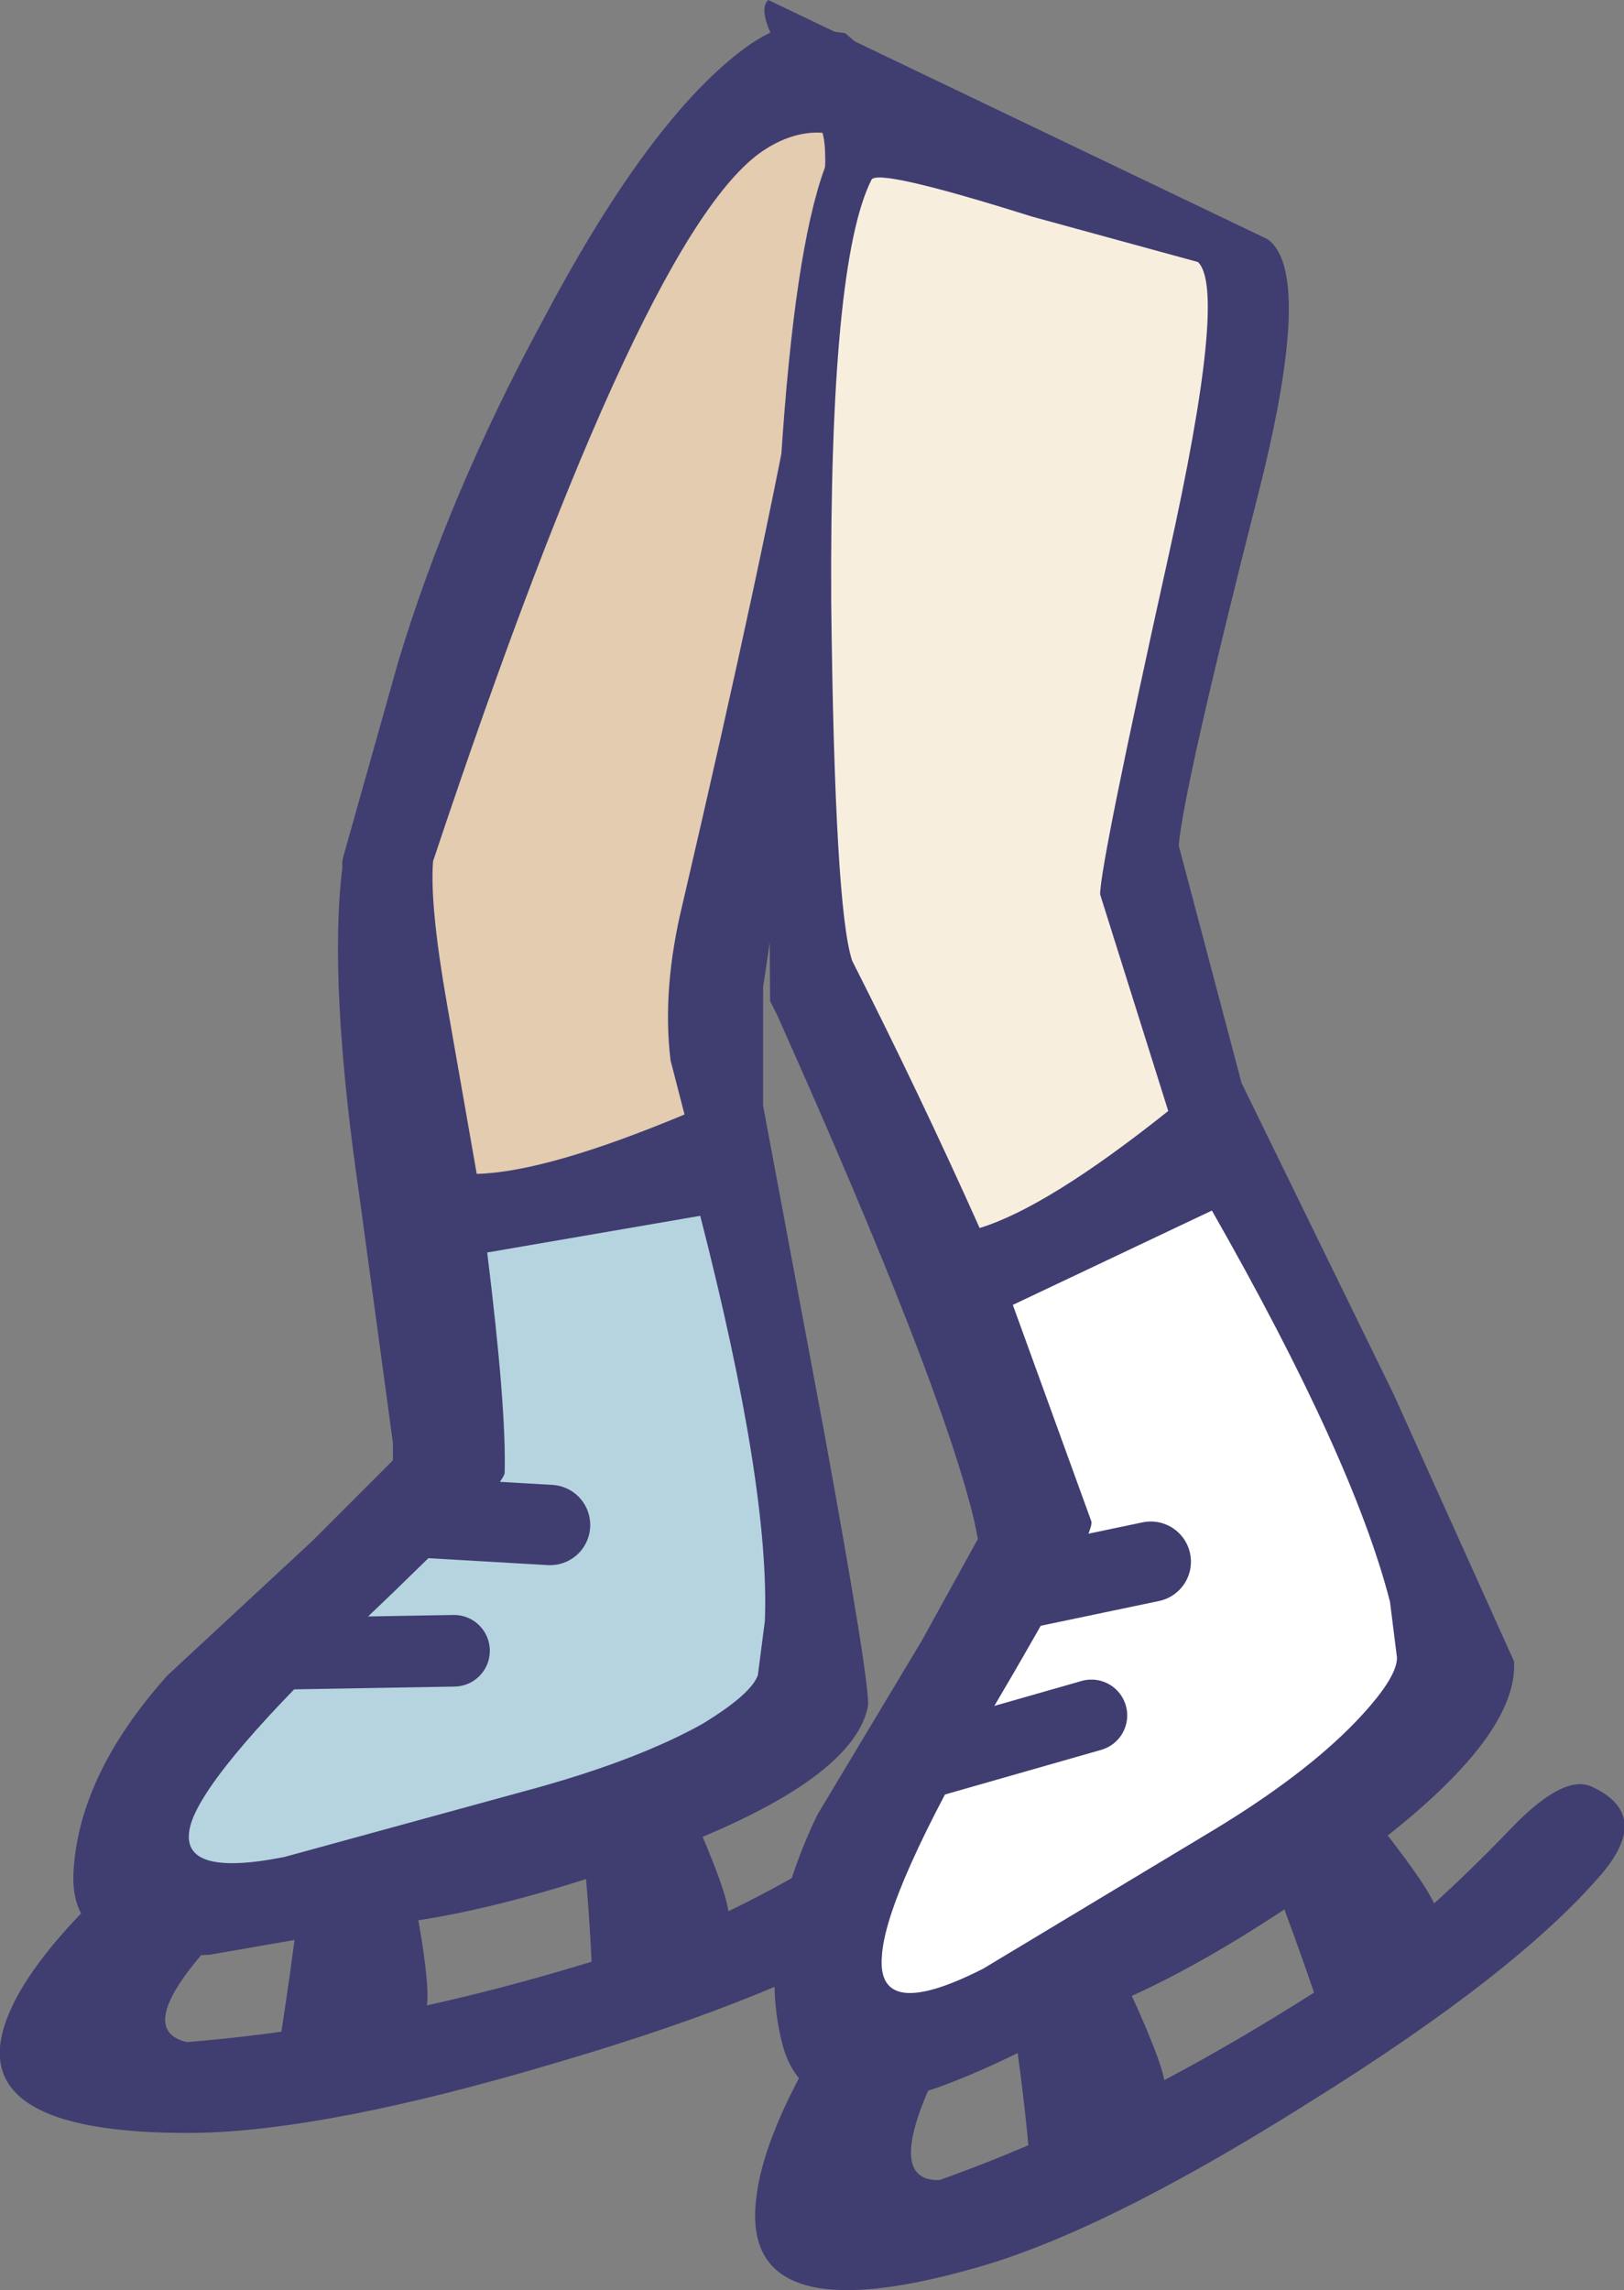
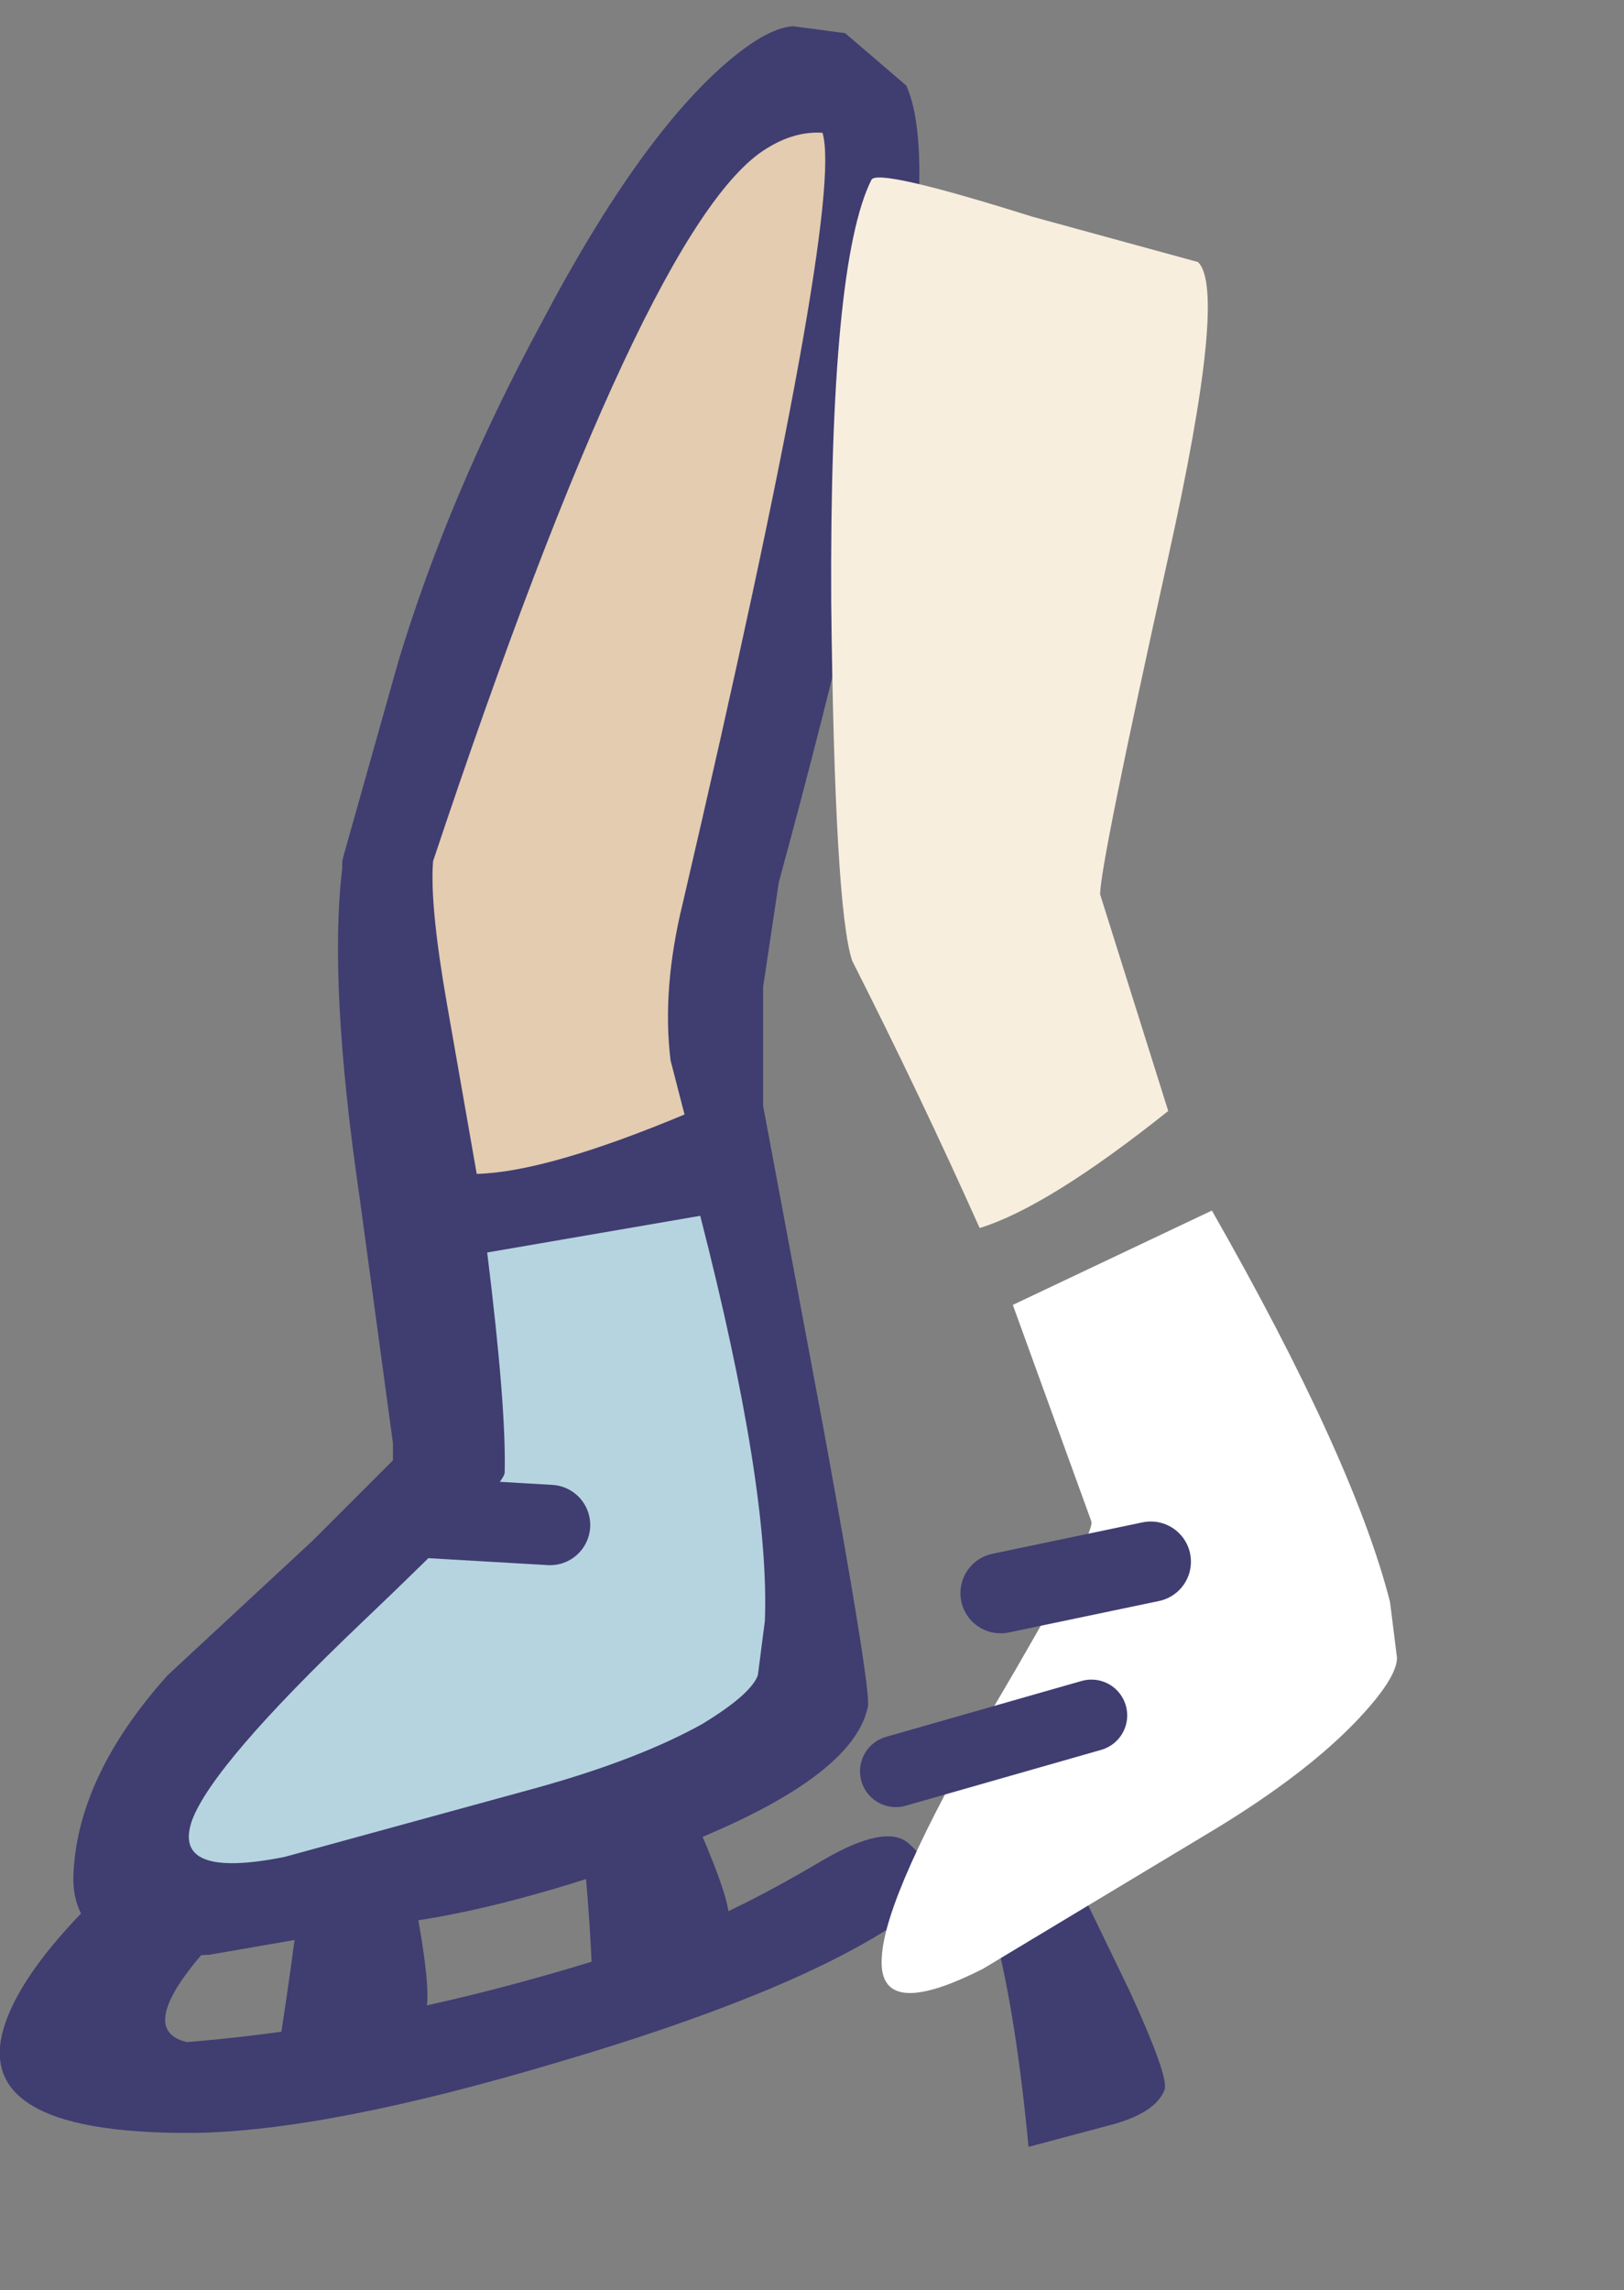
<svg xmlns="http://www.w3.org/2000/svg" height="65.55px" width="46.5px">
  <rect width="100%" height="100%" fill="#808080" stroke="none" />
  <g transform="matrix(1.0, 0.0, 0.0, 1.0, 27.3, -11.2)">
    <path d="M-18.55 63.6 L-15.95 62.8 -15.35 66.0 Q-14.9 68.5 -15.15 68.85 -15.55 69.45 -17.0 69.45 L-19.25 69.4 Q-18.65 65.5 -18.55 63.6" fill="#403d71" fill-rule="evenodd" stroke="none" />
    <path d="M-10.95 61.8 L-8.55 60.5 -7.3 63.5 Q-6.3 65.8 -6.45 66.2 -6.7 66.9 -8.15 67.2 L-10.35 67.6 Q-10.5 64.15 -10.95 61.8" fill="#403d71" fill-rule="evenodd" stroke="none" />
    <path d="M-27.05 68.85 Q-26.0 66.3 -20.75 62.3 L-16.3 61.95 -20.7 66.25 Q-23.65 69.25 -21.95 69.65 -15.7 69.15 -8.8 66.85 -6.7 66.2 -3.75 64.45 -1.95 63.4 -1.3 63.95 0.05 65.1 -1.7 66.3 -4.75 68.3 -11.4 70.25 -17.95 72.2 -21.75 72.25 -28.5 72.3 -27.05 68.85" fill="#403d71" fill-rule="evenodd" stroke="none" />
    <path d="M-3.1 12.15 L-1.35 13.65 Q0.25 17.2 -5.0 36.45 L-5.45 39.45 -5.45 42.85 -3.7 52.2 Q-2.35 59.6 -2.45 60.05 -2.9 62.25 -8.65 64.35 -13.25 66.0 -16.4 66.3 L-21.3 67.15 Q-25.25 67.4 -25.2 64.9 -25.1 62.05 -22.5 59.15 L-18.35 55.3 -16.05 53.0 -16.05 52.5 -17.0 45.5 Q-17.9 39.35 -17.5 36.05 L-17.5 35.85 -17.45 35.65 -15.9 30.15 Q-14.45 25.35 -11.8 20.45 -8.85 14.85 -6.2 12.75 -5.25 12.0 -4.6 11.95 L-3.1 12.15" fill="#403d71" fill-rule="evenodd" stroke="none" />
    <path d="M-13.35 47.05 L-7.25 46.0 Q-5.25 53.8 -5.4 57.6 L-5.6 59.15 Q-5.8 59.7 -7.2 60.55 -9.0 61.55 -11.85 62.35 L-19.15 64.35 Q-22.4 65.0 -21.8 63.3 -21.2 61.7 -16.95 57.65 -12.85 53.75 -12.85 53.35 -12.8 51.5 -13.35 47.05" fill="#b6d4e0" fill-rule="evenodd" stroke="none" />
    <path d="M-5.35 15.45 Q-4.55 14.95 -3.75 15.0 -3.1 17.1 -7.75 37.05 -8.35 39.5 -8.1 41.55 L-7.7 43.1 Q-11.65 44.75 -13.65 44.8 L-14.5 39.95 Q-15.0 37.1 -14.9 35.85 -8.8 17.55 -5.35 15.45" fill="#e3ccaf" fill-rule="evenodd" stroke="none" />
    <path d="M-15.85 54.6 L-11.55 54.85" fill="none" stroke="#403d71" stroke-linecap="round" stroke-linejoin="round" stroke-width="2.3" />
-     <path d="M-20.05 58.55 L-14.3 58.45" fill="none" stroke="#403d71" stroke-linecap="round" stroke-linejoin="round" stroke-width="2.05" />
    <path d="M5.05 68.2 Q6.15 70.6 6.05 71.0 5.8 71.7 4.4 72.05 L2.15 72.65 Q1.8 68.95 1.2 66.6 L3.55 65.1 5.05 68.2" fill="#403d71" fill-rule="evenodd" stroke="none" />
-     <path d="M8.2 62.75 L10.15 60.8 12.25 63.5 Q13.9 65.6 13.85 66.0 13.8 66.75 12.45 67.45 L10.4 68.45 Q9.1 64.65 8.2 62.75" fill="#403d71" fill-rule="evenodd" stroke="none" />
-     <path d="M11.75 67.3 Q13.5 66.1 16.0 63.5 17.5 61.95 18.3 62.35 20.0 63.15 18.55 64.85 16.1 67.7 10.15 71.4 4.2 75.15 0.5 76.15 -6.1 78.0 -5.65 74.15 -5.35 71.3 -1.3 65.9 L2.95 64.35 -0.15 69.85 Q-2.15 73.65 -0.4 73.6 5.5 71.5 11.75 67.3" fill="#403d71" fill-rule="evenodd" stroke="none" />
-     <path d="M-4.7 13.1 Q-5.7 11.55 -5.3 11.2 L9.0 18.05 Q10.3 19.0 8.8 25.05 6.6 33.7 6.45 35.4 L8.25 42.2 12.6 51.1 16.05 58.75 Q16.2 61.1 11.15 64.7 7.1 67.6 4.1 68.75 1.5 70.25 -0.45 70.95 -4.25 72.25 -4.9 69.7 -5.65 66.8 -3.9 63.15 L-0.9 58.15 0.7 55.25 0.6 54.75 Q-0.35 50.75 -5.05 40.25 L-5.25 39.85 Q-5.4 20.75 -3.7 16.05 -3.35 15.15 -4.7 13.1" fill="#403d71" fill-rule="evenodd" stroke="none" />
    <path d="M7.4 45.85 Q11.45 52.95 12.5 57.05 L12.7 58.65 Q12.7 59.25 11.5 60.5 10.05 62.0 7.5 63.55 L0.85 67.55 Q-2.2 69.1 -2.05 67.2 -1.95 65.4 1.1 60.15 4.05 55.15 3.95 54.75 L1.7 48.55 7.4 45.85" fill="#ffffff" fill-rule="evenodd" stroke="none" />
    <path d="M-3.5 28.45 Q-3.55 18.75 -2.35 16.35 -2.2 16.0 2.25 17.4 L7.0 18.7 Q7.85 19.5 6.15 27.15 4.2 35.95 4.2 36.8 L6.15 43.0 Q2.7 45.75 0.75 46.35 -0.95 42.55 -2.9 38.7 -3.4 37.2 -3.5 28.45" fill="#f8eede" fill-rule="evenodd" stroke="none" />
    <path d="M1.35 56.8 L5.65 55.9" fill="none" stroke="#403d71" stroke-linecap="round" stroke-linejoin="round" stroke-width="2.3" />
    <path d="M-1.65 61.9 L3.95 60.3" fill="none" stroke="#403d71" stroke-linecap="round" stroke-linejoin="round" stroke-width="2.05" />
  </g>
</svg>